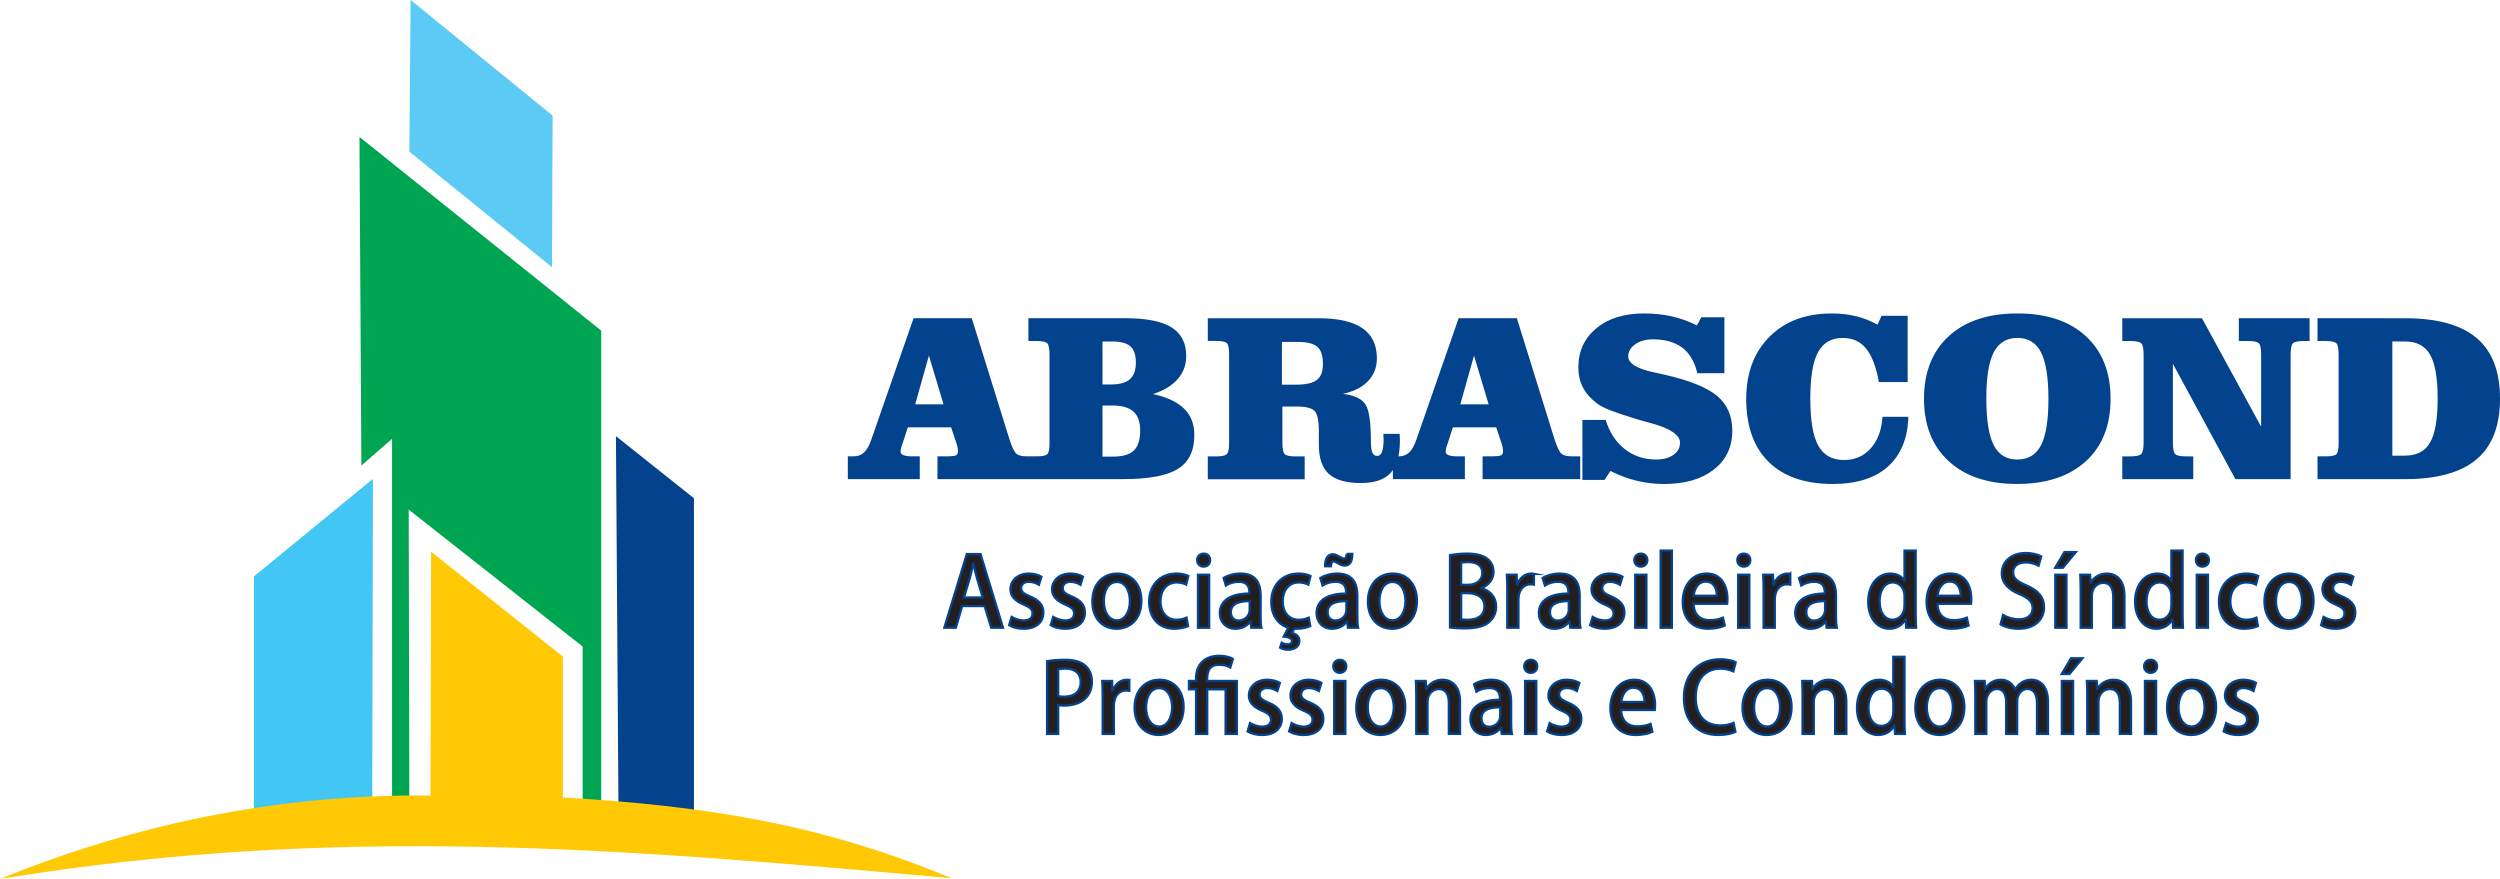
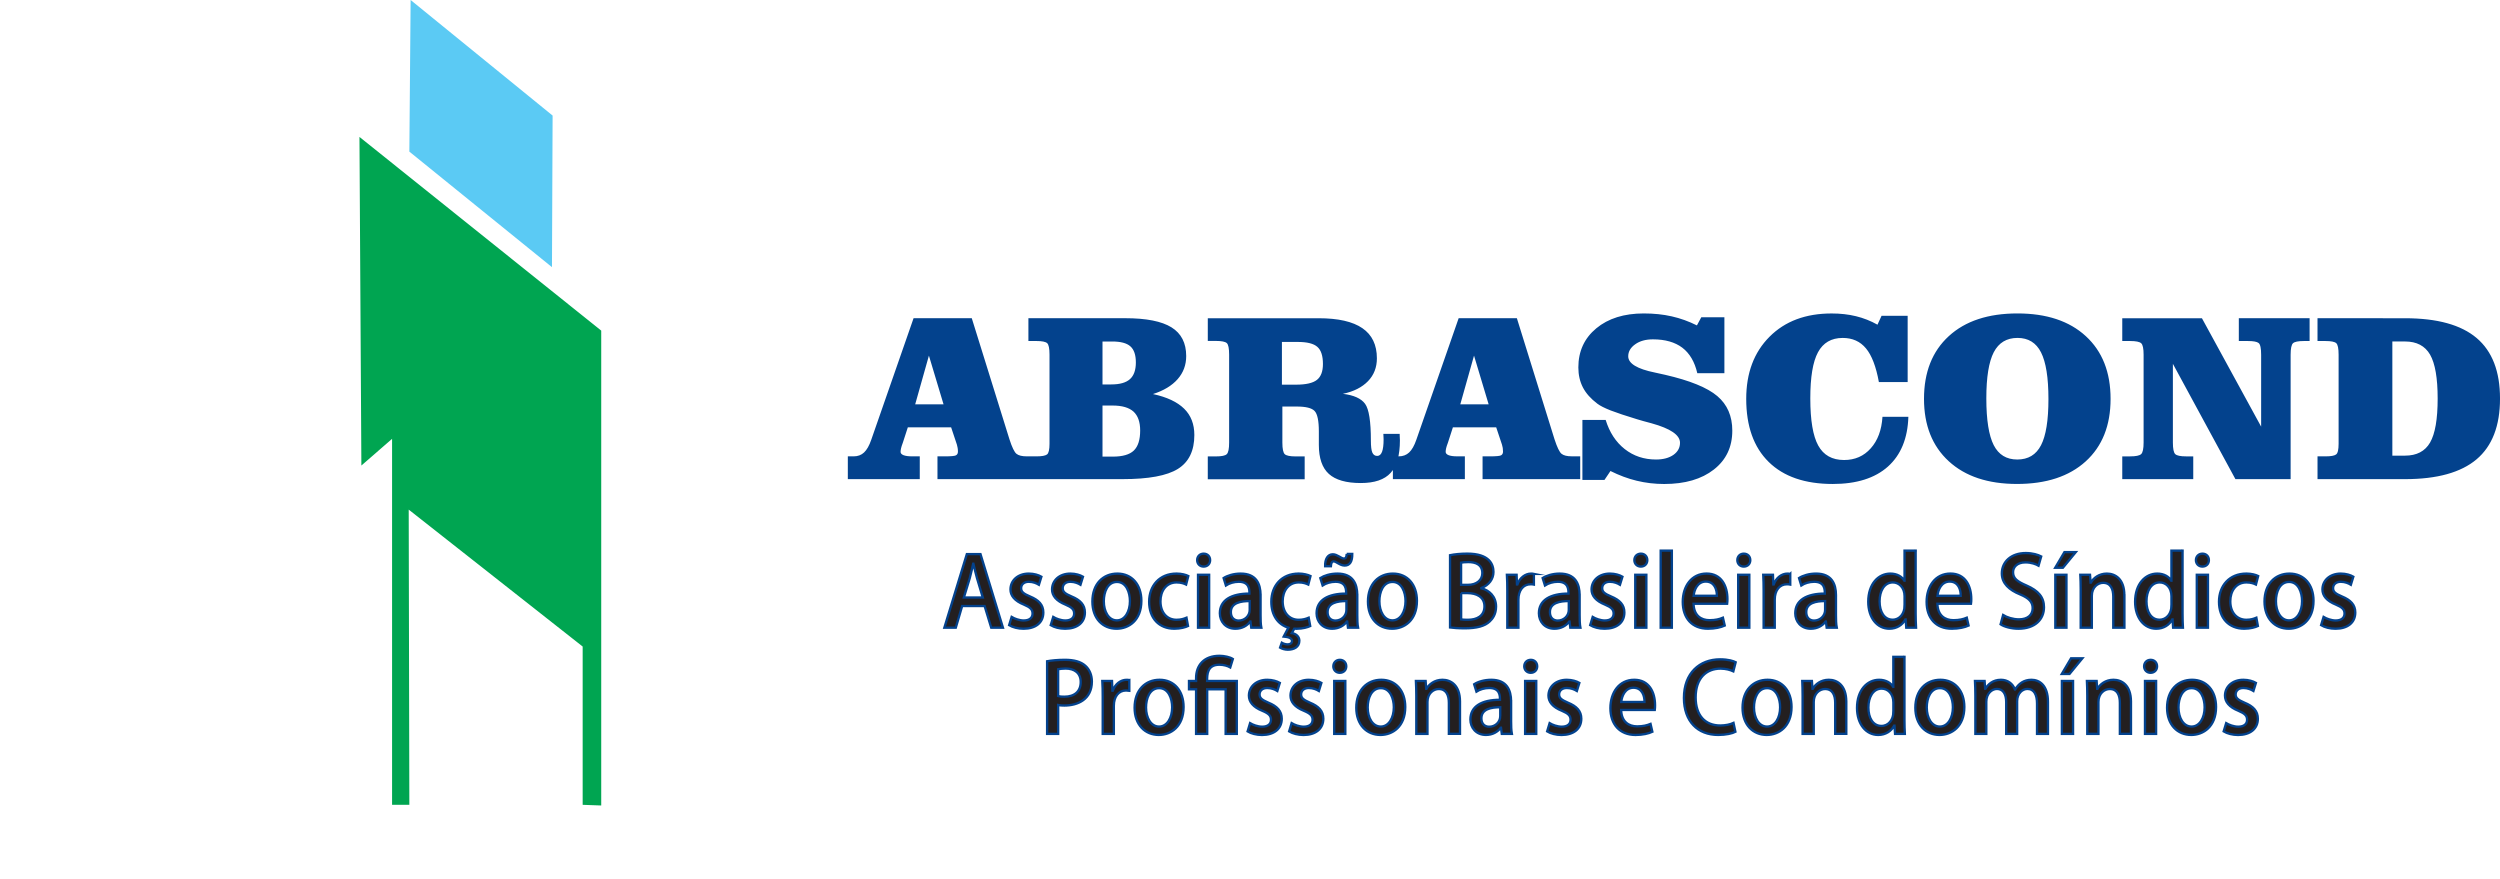
<svg xmlns="http://www.w3.org/2000/svg" version="1.1" id="Layer_1" x="0px" y="0px" width="230px" height="80.866px" viewBox="-15 -5.274 230 80.866" enable-background="new -15 -5.274 230 80.866" xml:space="preserve">
  <g>
    <path fill="#231F20" stroke="#03428D" stroke-width="0.216" stroke-miterlimit="22.926" d="M75.204,45.702H73.95l-2.069,6.771   h1.052l0.584-1.99h2.068l0.608,1.99h1.078L75.204,45.702L75.204,45.702z M73.676,49.698l0.54-1.777   c0.114-0.422,0.22-0.916,0.316-1.332h0.02c0.098,0.416,0.213,0.895,0.335,1.338l0.53,1.771H73.676L73.676,49.698z M80.809,47.782   c-0.265-0.152-0.681-0.285-1.158-0.285c-1.025,0-1.688,0.646-1.688,1.459c0,0.564,0.379,1.051,1.246,1.398   c0.583,0.246,0.786,0.449,0.786,0.818c0,0.375-0.265,0.639-0.813,0.639c-0.415,0-0.864-0.178-1.112-0.326l-0.23,0.758   c0.328,0.195,0.813,0.326,1.326,0.326c1.104,0,1.82-0.555,1.82-1.492c0-0.707-0.424-1.146-1.228-1.477   c-0.592-0.252-0.813-0.422-0.813-0.76c0-0.326,0.248-0.59,0.707-0.59c0.398,0,0.732,0.152,0.928,0.273L80.809,47.782L80.809,47.782   z M84.634,47.782c-0.265-0.152-0.682-0.285-1.158-0.285c-1.026,0-1.688,0.646-1.688,1.459c0,0.564,0.381,1.051,1.246,1.398   c0.584,0.246,0.787,0.449,0.787,0.818c0,0.375-0.265,0.639-0.812,0.639c-0.416,0-0.866-0.178-1.113-0.326l-0.231,0.758   c0.328,0.195,0.813,0.326,1.326,0.326c1.104,0,1.82-0.555,1.82-1.492c0-0.707-0.425-1.146-1.228-1.477   c-0.592-0.252-0.813-0.422-0.813-0.76c0-0.326,0.249-0.59,0.707-0.59c0.397,0,0.733,0.152,0.928,0.273L84.634,47.782L84.634,47.782   z M87.797,47.497c-1.291,0-2.298,0.928-2.298,2.57c0,1.576,0.964,2.502,2.227,2.502c1.096,0,2.28-0.748,2.28-2.57   C90.006,48.505,89.129,47.497,87.797,47.497L87.797,47.497z M88.954,50.026c0,0.971-0.46,1.775-1.202,1.775   c-0.752,0-1.201-0.805-1.201-1.76c0-0.838,0.337-1.777,1.21-1.777C88.617,48.264,88.954,49.221,88.954,50.026L88.954,50.026z    M94.157,51.555c-0.231,0.096-0.511,0.191-0.918,0.191c-0.849,0-1.476-0.635-1.476-1.705c0-0.953,0.529-1.732,1.484-1.732   c0.415,0,0.698,0.107,0.876,0.195l0.202-0.787c-0.211-0.105-0.616-0.221-1.086-0.221c-1.563,0-2.518,1.115-2.518,2.59   c0,1.52,0.919,2.482,2.324,2.482c0.563,0,1.024-0.141,1.253-0.246L94.157,51.555L94.157,51.555z M96.332,46.26   c0-0.344-0.237-0.598-0.593-0.598c-0.354,0-0.601,0.254-0.601,0.598c0,0.328,0.239,0.592,0.593,0.592   C96.101,46.852,96.332,46.589,96.332,46.26L96.332,46.26z M96.242,47.604h-1.024v4.869h1.024V47.604L96.242,47.604z    M100.971,49.477c0-1.033-0.398-1.98-1.827-1.98c-0.653,0-1.229,0.188-1.572,0.408l0.21,0.682c0.309-0.205,0.752-0.338,1.185-0.338   c0.982,0,0.982,0.725,0.982,1.086c-1.67,0-2.723,0.602-2.723,1.811c0,0.752,0.521,1.424,1.432,1.424   c0.609,0,1.087-0.283,1.36-0.662h0.026l0.071,0.564h0.927c-0.063-0.318-0.069-0.742-0.069-1.158v-1.836H100.971z M99.973,50.829   c0,0.564-0.459,0.99-1.017,0.99c-0.38,0-0.717-0.242-0.717-0.779c0-0.865,0.929-1.016,1.733-1.016V50.829L99.973,50.829z    M104.473,47.497c-1.556,0-2.512,1.115-2.512,2.59c0,1.229,0.601,2.096,1.572,2.387l-0.431,0.813   c0.476,0.043,0.76,0.168,0.76,0.406c0,0.229-0.196,0.316-0.398,0.316c-0.178,0-0.371-0.053-0.541-0.15l-0.159,0.451   c0.178,0.105,0.451,0.188,0.706,0.188c0.558,0,1.07-0.232,1.07-0.832c0-0.389-0.333-0.648-0.698-0.697l0.232-0.406   c0.069,0,0.142,0.008,0.213,0.008c0.563,0,1.022-0.141,1.252-0.246l-0.14-0.77c-0.23,0.096-0.522,0.193-0.919,0.193   c-0.849,0-1.474-0.635-1.474-1.705c0-0.953,0.528-1.734,1.484-1.734c0.414,0,0.686,0.109,0.874,0.197l0.202-0.787   c-0.237-0.115-0.655-0.223-1.087-0.223h-0.008V47.497L104.473,47.497z M109.869,49.477c0-1.033-0.397-1.98-1.827-1.98   c-0.653,0-1.229,0.188-1.574,0.408l0.212,0.682c0.309-0.205,0.752-0.338,1.185-0.338c0.982,0,0.982,0.725,0.982,1.086   c-1.673,0-2.722,0.602-2.722,1.811c0,0.752,0.521,1.424,1.429,1.424c0.61,0,1.087-0.283,1.362-0.662h0.026l0.071,0.564h0.928   c-0.063-0.318-0.07-0.742-0.07-1.158v-1.836H109.869z M108.871,50.829c0,0.564-0.46,0.99-1.017,0.99   c-0.378,0-0.715-0.242-0.715-0.779c0-0.865,0.927-1.016,1.731-1.016V50.829L108.871,50.829z M108.897,45.686   c-0.019,0.336-0.106,0.426-0.266,0.426c-0.122,0-0.255-0.09-0.414-0.18c-0.213-0.113-0.38-0.211-0.601-0.211   c-0.451,0-0.725,0.424-0.706,1.096h0.53c0.019-0.283,0.097-0.443,0.247-0.443c0.131,0,0.231,0.072,0.415,0.176   c0.195,0.109,0.382,0.207,0.61,0.207c0.466,0,0.706-0.361,0.698-1.07H108.897L108.897,45.686z M113.146,47.497   c-1.288,0-2.295,0.928-2.295,2.57c0,1.576,0.962,2.502,2.228,2.502c1.095,0,2.279-0.748,2.279-2.57   C115.358,48.505,114.484,47.497,113.146,47.497L113.146,47.497z M114.307,50.026c0,0.971-0.462,1.775-1.203,1.775   c-0.751,0-1.2-0.805-1.2-1.76c0-0.838,0.335-1.777,1.211-1.777C113.97,48.264,114.307,49.221,114.307,50.026L114.307,50.026z    M121.284,48.823c0.708-0.266,1.114-0.834,1.114-1.477c0-0.68-0.354-1.686-2.411-1.686c-0.601,0-1.203,0.063-1.583,0.143v6.652   c0.29,0.035,0.741,0.076,1.344,0.076c1.113,0,1.856-0.201,2.308-0.637c0.247-0.229,0.582-0.645,0.582-1.361   c0-0.943-0.646-1.51-1.354-1.686V48.823L121.284,48.823z M119.42,48.53v-2.039c0.124-0.025,0.328-0.053,0.663-0.053   c0.637,0,1.291,0.201,1.291,1.014c0,0.629-0.511,1.08-1.328,1.08h-0.626V48.53z M119.42,49.292h0.594   c0.786,0,1.556,0.326,1.556,1.217c0,0.895-0.706,1.238-1.527,1.238c-0.268,0-0.47-0.008-0.618-0.035v-2.42H119.42z M126.119,47.524   c-0.088-0.018-0.157-0.027-0.258-0.027c-0.528,0-1.041,0.381-1.262,0.998h-0.036l-0.035-0.891h-0.893   c0.026,0.451,0.037,0.918,0.037,1.484v3.385h1.022v-2.578c0-0.85,0.436-1.416,1.123-1.416c0.117,0,0.215,0.01,0.301,0.027V47.524   L126.119,47.524z M130.325,49.477c0-1.033-0.398-1.98-1.827-1.98c-0.655,0-1.229,0.188-1.576,0.408l0.214,0.682   c0.311-0.205,0.752-0.338,1.185-0.338c0.979,0,0.979,0.725,0.979,1.086c-1.67,0-2.722,0.602-2.722,1.811   c0,0.752,0.521,1.424,1.432,1.424c0.61,0,1.086-0.283,1.362-0.662h0.026l0.069,0.564h0.929c-0.061-0.318-0.069-0.742-0.069-1.158   v-1.836H130.325z M129.329,50.829c0,0.564-0.462,0.99-1.02,0.99c-0.38,0-0.717-0.242-0.717-0.779c0-0.865,0.93-1.016,1.736-1.016   V50.829L129.329,50.829z M134.266,47.782c-0.265-0.152-0.68-0.285-1.157-0.285c-1.025,0-1.687,0.646-1.687,1.459   c0,0.564,0.38,1.051,1.245,1.398c0.582,0.246,0.786,0.449,0.786,0.818c0,0.375-0.266,0.639-0.813,0.639   c-0.414,0-0.863-0.178-1.114-0.326l-0.229,0.758c0.329,0.195,0.813,0.326,1.325,0.326c1.104,0,1.821-0.555,1.821-1.492   c0-0.707-0.424-1.146-1.227-1.477c-0.593-0.252-0.814-0.422-0.814-0.76c0-0.326,0.246-0.59,0.708-0.59   c0.398,0,0.733,0.152,0.927,0.273L134.266,47.782L134.266,47.782z M136.553,46.26c0-0.344-0.236-0.598-0.59-0.598   c-0.355,0-0.603,0.254-0.603,0.598c0,0.328,0.239,0.592,0.595,0.592C136.324,46.852,136.553,46.589,136.553,46.26L136.553,46.26z    M136.465,47.604h-1.022v4.869h1.022V47.604L136.465,47.604z M138.81,45.385h-1.027v7.088h1.027V45.385L138.81,45.385z    M143.51,51.555c-0.318,0.133-0.69,0.229-1.229,0.229c-0.77,0-1.447-0.416-1.474-1.512h3.091c0.017-0.127,0.026-0.268,0.026-0.432   c0-1.203-0.551-2.346-1.917-2.346c-1.378,0-2.193,1.158-2.193,2.605c0,1.486,0.85,2.469,2.318,2.469c0.661,0,1.2-0.133,1.545-0.289   L143.51,51.555L143.51,51.555z M140.814,49.54c0.051-0.566,0.367-1.309,1.121-1.309c0.786,0,1.027,0.725,1.017,1.309H140.814   L140.814,49.54z M146.027,46.26c0-0.344-0.241-0.598-0.594-0.598c-0.354,0-0.599,0.254-0.599,0.598c0,0.328,0.239,0.592,0.59,0.592   C145.797,46.852,146.027,46.589,146.027,46.26L146.027,46.26z M145.938,47.604h-1.025v4.869h1.025V47.604L145.938,47.604z    M149.703,47.524c-0.088-0.018-0.159-0.027-0.258-0.027c-0.528,0-1.041,0.381-1.262,0.998h-0.037l-0.034-0.891h-0.893   c0.024,0.451,0.035,0.918,0.035,1.484v3.385h1.024v-2.578c0-0.85,0.436-1.416,1.123-1.416c0.117,0,0.215,0.01,0.303,0.027v-0.982   H149.703z M153.909,49.477c0-1.033-0.398-1.98-1.829-1.98c-0.656,0-1.229,0.188-1.572,0.408l0.21,0.682   c0.311-0.205,0.751-0.338,1.187-0.338c0.978,0,0.978,0.725,0.978,1.086c-1.67,0-2.72,0.602-2.72,1.811   c0,0.752,0.522,1.424,1.432,1.424c0.608,0,1.086-0.283,1.359-0.662h0.027l0.071,0.564h0.929c-0.063-0.318-0.073-0.742-0.073-1.158   v-1.836H153.909L153.909,49.477z M152.911,50.829c0,0.564-0.462,0.99-1.018,0.99c-0.382,0-0.717-0.242-0.717-0.779   c0-0.865,0.93-1.016,1.734-1.016V50.829L152.911,50.829z M161.244,45.385h-1.027v2.766H160.2c-0.214-0.369-0.663-0.654-1.29-0.654   c-1.089,0-2.032,0.938-2.032,2.59c0,1.5,0.84,2.482,1.942,2.482c0.689,0,1.219-0.361,1.474-0.857h0.029l0.051,0.762h0.902   c-0.019-0.336-0.037-0.859-0.037-1.301v-5.787H161.244z M160.217,50.477c0,0.68-0.431,1.262-1.095,1.262   c-0.775,0-1.2-0.734-1.2-1.688c0-0.963,0.433-1.742,1.219-1.742c0.571,0,1.078,0.471,1.078,1.268v0.9H160.217z M165.944,51.555   c-0.318,0.133-0.69,0.229-1.229,0.229c-0.768,0-1.447-0.416-1.475-1.512h3.092c0.019-0.127,0.026-0.268,0.026-0.432   c0-1.203-0.547-2.346-1.917-2.346c-1.378,0-2.193,1.158-2.193,2.605c0,1.486,0.85,2.469,2.315,2.469   c0.664,0,1.203-0.133,1.548-0.289L165.944,51.555L165.944,51.555z M163.249,49.54c0.053-0.566,0.369-1.309,1.123-1.309   c0.786,0,1.024,0.725,1.015,1.309H163.249L163.249,49.54z M172.791,45.917c-0.29-0.15-0.778-0.311-1.424-0.311   c-1.341,0-2.199,0.805-2.199,1.873c0,0.918,0.681,1.527,1.689,1.936c0.802,0.336,1.147,0.688,1.147,1.264   c0,0.611-0.449,1.027-1.256,1.027c-0.554,0-1.103-0.178-1.464-0.398l-0.231,0.855c0.327,0.223,0.999,0.406,1.636,0.406   c1.52,0,2.358-0.848,2.358-1.979c0-0.928-0.521-1.52-1.604-1.996c-0.862-0.369-1.242-0.654-1.242-1.229   c0-0.434,0.337-0.9,1.142-0.9c0.558,0,0.982,0.176,1.203,0.303L172.791,45.917L172.791,45.917z M175.114,47.604h-1.025v4.869h1.025   V47.604L175.114,47.604z M174.081,46.958h0.706l1.185-1.439h-1.043L174.081,46.958L174.081,46.958z M180.441,49.495   c0-1.506-0.845-1.998-1.606-1.998c-0.733,0-1.246,0.418-1.475,0.832h-0.024l-0.055-0.725h-0.893   c0.021,0.414,0.036,0.83,0.036,1.369v3.5h1.025V49.54c0-0.781,0.539-1.195,1.041-1.195c0.698,0,0.93,0.584,0.93,1.273v2.854h1.026   v-2.979h-0.006V49.495z M185.798,45.385h-1.027v2.766h-0.019c-0.21-0.369-0.661-0.654-1.288-0.654c-1.087,0-2.034,0.938-2.034,2.59   c0,1.5,0.84,2.482,1.944,2.482c0.689,0,1.219-0.361,1.476-0.857h0.027l0.051,0.762h0.902c-0.019-0.336-0.034-0.859-0.034-1.301   v-5.787H185.798z M184.771,50.477c0,0.68-0.431,1.262-1.095,1.262c-0.775,0-1.2-0.734-1.2-1.688c0-0.963,0.433-1.742,1.219-1.742   c0.576,0,1.078,0.471,1.078,1.268v0.9H184.771z M188.219,46.26c0-0.344-0.238-0.598-0.592-0.598c-0.352,0-0.603,0.254-0.603,0.598   c0,0.328,0.239,0.592,0.595,0.592C187.988,46.852,188.219,46.589,188.219,46.26L188.219,46.26z M188.132,47.604h-1.027v4.869h1.027   V47.604L188.132,47.604z M192.585,51.555c-0.23,0.096-0.515,0.191-0.921,0.191c-0.848,0-1.477-0.635-1.477-1.705   c0-0.953,0.533-1.732,1.488-1.732c0.413,0,0.696,0.107,0.872,0.195l0.206-0.787c-0.214-0.105-0.62-0.221-1.086-0.221   c-1.564,0-2.52,1.115-2.52,2.59c0,1.52,0.921,2.482,2.323,2.482c0.565,0,1.027-0.141,1.256-0.246L192.585,51.555L192.585,51.555z    M195.634,47.497c-1.293,0-2.3,0.928-2.3,2.57c0,1.576,0.964,2.502,2.228,2.502c1.095,0,2.281-0.748,2.281-2.57   C197.843,48.505,196.967,47.497,195.634,47.497L195.634,47.497z M196.789,50.026c0,0.971-0.457,1.775-1.2,1.775   c-0.752,0-1.203-0.805-1.203-1.76c0-0.838,0.337-1.777,1.211-1.777C196.454,48.264,196.789,49.221,196.789,50.026L196.789,50.026z    M201.508,47.782c-0.264-0.152-0.68-0.285-1.155-0.285c-1.027,0-1.689,0.646-1.689,1.459c0,0.564,0.382,1.051,1.246,1.398   c0.584,0.246,0.786,0.449,0.786,0.818c0,0.375-0.264,0.639-0.813,0.639c-0.415,0-0.866-0.178-1.113-0.326l-0.23,0.758   c0.329,0.195,0.813,0.326,1.327,0.326c1.104,0,1.819-0.555,1.819-1.492c0-0.707-0.425-1.146-1.228-1.477   c-0.592-0.252-0.814-0.422-0.814-0.76c0-0.326,0.251-0.59,0.709-0.59c0.397,0,0.734,0.152,0.927,0.273L201.508,47.782   L201.508,47.782z M81.334,62.243h1.017v-2.652c0.168,0.035,0.362,0.045,0.574,0.045c1.22,0,2.528-0.566,2.528-2.211   c0-0.617-0.231-1.129-0.611-1.457c-0.405-0.365-1.032-0.539-1.865-0.539c-0.696,0-1.235,0.061-1.643,0.131V62.243L81.334,62.243z    M82.349,56.296c0.132-0.025,0.372-0.064,0.69-0.064c0.821,0,1.387,0.416,1.387,1.238c0,0.865-0.565,1.352-1.503,1.352   c-0.238,0-0.424-0.01-0.574-0.055V56.296L82.349,56.296z M88.895,57.294c-0.087-0.02-0.157-0.025-0.256-0.025   c-0.527,0-1.042,0.381-1.263,0.998h-0.035l-0.036-0.893h-0.892c0.027,0.453,0.036,0.92,0.036,1.486v3.385h1.024v-2.582   c0-0.846,0.434-1.412,1.124-1.412c0.115,0,0.212,0.01,0.299,0.023v-0.98H88.895z M91.68,57.266c-1.29,0-2.297,0.93-2.297,2.572   c0,1.57,0.964,2.502,2.227,2.502c1.096,0,2.28-0.754,2.28-2.572C93.89,58.274,93.015,57.266,91.68,57.266L91.68,57.266z    M92.838,59.796c0,0.971-0.457,1.775-1.203,1.775c-0.749,0-1.2-0.805-1.2-1.758c0-0.838,0.337-1.777,1.211-1.777   C92.501,58.036,92.838,58.991,92.838,59.796L92.838,59.796z M96.063,58.141h1.695v4.102h1.027v-4.869h-2.731   c0-0.584,0-1.494,1.132-1.494c0.399,0,0.769,0.115,0.997,0.246l0.239-0.775c-0.257-0.17-0.796-0.291-1.227-0.291   c-1.422,0-2.156,0.863-2.156,2.049v0.264h-0.653v0.77h0.653v4.1h1.023V58.141L96.063,58.141z M102.745,57.55   c-0.268-0.15-0.682-0.283-1.159-0.283c-1.027,0-1.687,0.645-1.687,1.459c0,0.564,0.38,1.053,1.245,1.398   c0.584,0.246,0.788,0.449,0.788,0.82c0,0.369-0.264,0.637-0.811,0.637c-0.417,0-0.867-0.176-1.114-0.326l-0.229,0.76   c0.325,0.195,0.811,0.328,1.325,0.328c1.104,0,1.819-0.561,1.819-1.494c0-0.707-0.425-1.15-1.228-1.477   c-0.592-0.256-0.813-0.426-0.813-0.758c0-0.328,0.247-0.594,0.705-0.594c0.397,0,0.734,0.152,0.929,0.273L102.745,57.55   L102.745,57.55z M106.569,57.55c-0.265-0.15-0.68-0.283-1.157-0.283c-1.025,0-1.687,0.645-1.687,1.459   c0,0.564,0.378,1.053,1.243,1.398c0.584,0.246,0.788,0.449,0.788,0.82c0,0.369-0.266,0.637-0.813,0.637   c-0.416,0-0.868-0.176-1.115-0.326l-0.229,0.76c0.329,0.195,0.813,0.328,1.325,0.328c1.104,0,1.821-0.561,1.821-1.494   c0-0.707-0.425-1.15-1.229-1.477c-0.591-0.256-0.813-0.426-0.813-0.758c0-0.328,0.247-0.594,0.709-0.594   c0.396,0,0.731,0.152,0.927,0.273L106.569,57.55L106.569,57.55z M108.858,56.03c0-0.344-0.24-0.6-0.592-0.6   c-0.354,0-0.601,0.256-0.601,0.6c0,0.328,0.239,0.594,0.591,0.594C108.628,56.624,108.858,56.358,108.858,56.03L108.858,56.03z    M108.769,57.374h-1.022v4.869h1.022V57.374L108.769,57.374z M112.075,57.266c-1.291,0-2.298,0.93-2.298,2.572   c0,1.57,0.962,2.502,2.226,2.502c1.097,0,2.281-0.754,2.281-2.572C114.284,58.274,113.408,57.266,112.075,57.266L112.075,57.266z    M113.232,59.796c0,0.971-0.461,1.775-1.202,1.775c-0.752,0-1.201-0.805-1.201-1.758c0-0.838,0.335-1.777,1.211-1.777   C112.896,58.036,113.232,58.991,113.232,59.796L113.232,59.796z M119.319,59.264c0-1.502-0.848-1.998-1.609-1.998   c-0.73,0-1.243,0.418-1.474,0.832h-0.024l-0.054-0.725h-0.894c0.018,0.414,0.036,0.83,0.036,1.371v3.498h1.027v-2.936   c0-0.777,0.539-1.191,1.041-1.191c0.698,0,0.928,0.582,0.928,1.271v2.854h1.024v-2.977H119.319z M124.02,59.247   c0-1.031-0.396-1.98-1.827-1.98c-0.653,0-1.229,0.186-1.572,0.408l0.21,0.678c0.313-0.201,0.752-0.332,1.185-0.332   c0.982,0,0.982,0.725,0.982,1.084c-1.671,0-2.722,0.6-2.722,1.811c0,0.754,0.521,1.424,1.431,1.424   c0.608,0,1.087-0.285,1.362-0.662h0.024l0.071,0.564h0.928c-0.06-0.32-0.07-0.744-0.07-1.156v-1.838H124.02z M123.023,60.6   c0,0.564-0.459,0.986-1.017,0.986c-0.38,0-0.717-0.236-0.717-0.775c0-0.869,0.929-1.018,1.733-1.018V60.6L123.023,60.6z    M126.423,56.03c0-0.344-0.236-0.6-0.59-0.6c-0.355,0-0.603,0.256-0.603,0.6c0,0.328,0.239,0.594,0.595,0.594   C126.194,56.624,126.423,56.358,126.423,56.03L126.423,56.03z M126.335,57.374h-1.024v4.869h1.024V57.374L126.335,57.374z    M130.303,57.55c-0.264-0.15-0.68-0.283-1.157-0.283c-1.025,0-1.689,0.645-1.689,1.459c0,0.564,0.38,1.053,1.248,1.398   c0.584,0.246,0.786,0.449,0.786,0.82c0,0.369-0.264,0.637-0.813,0.637c-0.415,0-0.866-0.176-1.113-0.326l-0.229,0.76   c0.324,0.195,0.811,0.328,1.323,0.328c1.106,0,1.821-0.561,1.821-1.494c0-0.707-0.425-1.15-1.228-1.477   c-0.592-0.256-0.813-0.426-0.813-0.758c0-0.328,0.247-0.594,0.705-0.594c0.397,0,0.734,0.152,0.929,0.273L130.303,57.55   L130.303,57.55z M136.85,61.325c-0.317,0.129-0.687,0.227-1.228,0.227c-0.768,0-1.45-0.414-1.475-1.508h3.094   c0.017-0.125,0.024-0.266,0.024-0.436c0-1.201-0.549-2.342-1.915-2.342c-1.381,0-2.193,1.16-2.193,2.607   c0,1.484,0.85,2.469,2.315,2.469c0.664,0,1.203-0.133,1.546-0.293L136.85,61.325L136.85,61.325z M134.154,59.307   c0.055-0.563,0.371-1.309,1.123-1.309c0.785,0,1.026,0.727,1.017,1.309H134.154L134.154,59.307z M144.483,61.235   c-0.292,0.141-0.757,0.236-1.219,0.236c-1.396,0-2.263-0.926-2.263-2.588c0-1.758,0.975-2.643,2.281-2.643   c0.502,0,0.898,0.117,1.185,0.248l0.216-0.84c-0.184-0.096-0.659-0.264-1.438-0.264c-1.872,0-3.324,1.254-3.324,3.551   c0,2.156,1.267,3.404,3.146,3.404c0.733,0,1.31-0.141,1.591-0.287L144.483,61.235L144.483,61.235z M147.614,57.266   c-1.293,0-2.3,0.93-2.3,2.572c0,1.57,0.964,2.502,2.226,2.502c1.097,0,2.281-0.754,2.281-2.572   C149.821,58.274,148.947,57.266,147.614,57.266L147.614,57.266z M148.77,59.796c0,0.971-0.457,1.775-1.2,1.775   c-0.754,0-1.203-0.805-1.203-1.758c0-0.838,0.337-1.777,1.211-1.777C148.433,58.036,148.77,58.991,148.77,59.796L148.77,59.796z    M154.856,59.264c0-1.502-0.845-1.998-1.604-1.998c-0.735,0-1.248,0.418-1.477,0.832h-0.026l-0.054-0.725h-0.888   c0.017,0.414,0.032,0.83,0.032,1.371v3.498h1.025v-2.936c0-0.777,0.541-1.191,1.043-1.191c0.699,0,0.93,0.582,0.93,1.271v2.854   h1.022v-2.977H154.856L154.856,59.264z M160.213,55.157h-1.027v2.764h-0.017c-0.212-0.371-0.663-0.654-1.292-0.654   c-1.085,0-2.032,0.936-2.032,2.588c0,1.504,0.842,2.486,1.946,2.486c0.686,0,1.217-0.361,1.472-0.857h0.029l0.053,0.76h0.9   c-0.019-0.336-0.034-0.857-0.034-1.299v-5.787H160.213z M159.188,60.245c0,0.68-0.431,1.266-1.097,1.266   c-0.775,0-1.198-0.736-1.198-1.688c0-0.965,0.431-1.742,1.217-1.742c0.576,0,1.08,0.467,1.08,1.264v0.9H159.188z M163.508,57.266   c-1.288,0-2.297,0.93-2.297,2.572c0,1.57,0.964,2.502,2.228,2.502c1.097,0,2.281-0.754,2.281-2.572   C165.718,58.274,164.844,57.266,163.508,57.266L163.508,57.266z M164.666,59.796c0,0.971-0.457,1.775-1.203,1.775   c-0.749,0-1.2-0.805-1.2-1.758c0-0.838,0.337-1.777,1.211-1.777C164.331,58.036,164.666,58.991,164.666,59.796L164.666,59.796z    M173.413,59.3c0-1.537-0.794-2.033-1.519-2.033c-0.698,0-1.175,0.355-1.503,0.895h-0.017c-0.204-0.549-0.672-0.895-1.288-0.895   c-0.743,0-1.187,0.418-1.426,0.824h-0.026l-0.051-0.717h-0.887c0.019,0.414,0.037,0.822,0.037,1.371v3.498h1.007V59.29   c0-0.768,0.521-1.182,0.982-1.182c0.59,0,0.847,0.52,0.847,1.201v2.934h1.007v-3.004c0-0.709,0.478-1.131,0.945-1.131   c0.619,0,0.885,0.539,0.885,1.352v2.783h1.006V59.3L173.413,59.3z M175.721,57.374h-1.027v4.869h1.027V57.374L175.721,57.374z    M174.686,56.729h0.709l1.182-1.439h-1.041L174.686,56.729L174.686,56.729z M181.048,59.264c0-1.502-0.848-1.998-1.606-1.998   c-0.735,0-1.246,0.418-1.475,0.832h-0.026l-0.051-0.725h-0.895c0.019,0.414,0.034,0.83,0.034,1.371v3.498h1.027v-2.936   c0-0.777,0.537-1.191,1.043-1.191c0.699,0,0.928,0.582,0.928,1.271v2.854h1.022v-2.977H181.048z M183.451,56.03   c0-0.344-0.236-0.6-0.594-0.6c-0.352,0-0.599,0.256-0.599,0.6c0,0.328,0.239,0.594,0.592,0.594   C183.221,56.624,183.451,56.358,183.451,56.03L183.451,56.03z M183.361,57.374h-1.022v4.869h1.022V57.374L183.361,57.374z    M186.669,57.266c-1.292,0-2.299,0.93-2.299,2.572c0,1.57,0.962,2.502,2.226,2.502c1.097,0,2.281-0.754,2.281-2.572   C188.877,58.274,188.003,57.266,186.669,57.266L186.669,57.266z M187.825,59.796c0,0.971-0.457,1.775-1.201,1.775   c-0.753,0-1.202-0.805-1.202-1.758c0-0.838,0.337-1.777,1.211-1.777C187.488,58.036,187.825,58.991,187.825,59.796L187.825,59.796z    M192.544,57.55c-0.264-0.15-0.68-0.283-1.158-0.283c-1.024,0-1.688,0.645-1.688,1.459c0,0.564,0.38,1.053,1.248,1.398   c0.582,0.246,0.786,0.449,0.786,0.82c0,0.369-0.264,0.637-0.813,0.637c-0.415,0-0.866-0.176-1.113-0.326l-0.23,0.76   c0.328,0.195,0.813,0.328,1.325,0.328c1.104,0,1.821-0.561,1.821-1.494c0-0.707-0.425-1.15-1.229-1.477   c-0.59-0.256-0.813-0.426-0.813-0.758c0-0.328,0.247-0.594,0.709-0.594c0.396,0,0.732,0.152,0.927,0.273L192.544,57.55   L192.544,57.55z" />
    <polygon fill="#5BCAF4" points="35.84,5.358 22.777,-5.274 22.66,8.675 35.782,19.305  " />
    <polygon fill="#00A551" points="18.247,37.555 18.07,7.323 40.313,25.143 40.313,68.831 38.605,68.77 38.605,54.208 22.601,41.61    22.66,68.77 21.071,68.77 21.071,35.098  " />
-     <polygon fill="#03428D" points="41.901,69.446 41.666,34.853 48.844,40.565 48.844,69.815  " />
-     <polygon fill="#42C6F3" points="19.247,69.014 19.307,38.782 8.36,47.757 8.36,69.876  " />
-     <path fill="#FFCA05" d="M24.603,67.911l0.058-22.43l12.122,9.648v12.965c12.927,0.758,23.674,2.377,35.776,7.434   C42.138,72.784,15.834,70.532-15,75.593C-3.035,70.696,10.283,67.768,24.603,67.911L24.603,67.911z" />
    <path fill="#03428D" d="M71.806,31.924l-1.346-4.48l-1.263,4.48H71.806L71.806,31.924z M71.247,38.807v-2.096h0.666   c0.562,0,0.904-0.029,1.029-0.092s0.188-0.178,0.188-0.348c0-0.121-0.008-0.23-0.026-0.334c-0.018-0.104-0.04-0.203-0.07-0.309   l-0.53-1.587H68.52l-0.46,1.417c-0.081,0.217-0.137,0.385-0.162,0.506c-0.029,0.123-0.045,0.232-0.045,0.332   c0,0.133,0.088,0.232,0.27,0.307c0.18,0.068,0.433,0.107,0.764,0.107h0.732v2.096h-6.619v-2.096h0.549   c0.375,0,0.691-0.119,0.945-0.357c0.255-0.24,0.475-0.625,0.661-1.167L69.049,24h5.354l3.468,11.145   c0.238,0.735,0.453,1.182,0.647,1.333c0.195,0.156,0.507,0.232,0.938,0.232h0.775v2.096h-8.984V38.807z M79.613,38.807v-2.096   h0.743c0.49,0,0.812-0.059,0.968-0.174c0.154-0.113,0.231-0.443,0.231-0.987v-0.112v-8.081c0-0.575-0.073-0.929-0.216-1.06   c-0.145-0.131-0.479-0.198-1.001-0.198h-0.725v-2.098h8.913c1.932,0,3.351,0.281,4.251,0.841c0.9,0.559,1.353,1.439,1.353,2.641   c0,0.822-0.261,1.525-0.787,2.125c-0.524,0.596-1.282,1.056-2.272,1.371c1.284,0.277,2.239,0.727,2.868,1.345   c0.629,0.616,0.94,1.423,0.94,2.423c0,1.45-0.505,2.489-1.514,3.118c-1.008,0.629-2.7,0.941-5.078,0.941H79.613L79.613,38.807z    M86.433,36.735h0.946c0.901,0,1.547-0.186,1.935-0.561c0.387-0.373,0.582-0.987,0.582-1.844c0-0.785-0.206-1.361-0.612-1.736   c-0.413-0.371-1.054-0.559-1.921-0.559H86.43v4.702h0.003V36.735z M86.433,30.094h0.808c0.787,0,1.357-0.164,1.718-0.49   s0.54-0.84,0.54-1.531c0-0.694-0.168-1.187-0.504-1.483c-0.335-0.3-0.894-0.446-1.678-0.446H86.43v3.951H86.433z M98.08,35.437   v-8.083c0-0.578-0.071-0.931-0.215-1.063c-0.145-0.132-0.48-0.199-1.005-0.199h-0.743v-2.088h10.195   c1.801,0,3.145,0.306,4.03,0.917c0.887,0.609,1.332,1.533,1.332,2.772c0,0.831-0.271,1.535-0.817,2.1   c-0.549,0.566-1.316,0.957-2.313,1.166c1.007,0.119,1.687,0.429,2.044,0.919c0.357,0.491,0.533,1.62,0.533,3.379   c0,0.535,0.045,0.902,0.133,1.105c0.092,0.203,0.237,0.309,0.449,0.309c0.2,0,0.345-0.123,0.445-0.379   c0.096-0.252,0.143-0.633,0.143-1.143c0-0.051-0.004-0.131-0.01-0.249c-0.009-0.116-0.013-0.2-0.013-0.257h1.501   c0,0.063,0.004,0.16,0.01,0.295c0.009,0.133,0.013,0.229,0.013,0.295c0,1.377-0.282,2.377-0.854,2.999   c-0.565,0.623-1.482,0.934-2.746,0.934c-1.342,0-2.322-0.281-2.937-0.84c-0.614-0.557-0.921-1.447-0.921-2.668v-1.238   c0-0.99-0.133-1.619-0.396-1.887c-0.259-0.27-0.804-0.405-1.629-0.405h-1.331v3.313c0,0.578,0.075,0.935,0.222,1.072   c0.149,0.135,0.48,0.203,0.988,0.203h0.842v2.1h-8.914v-2.1h0.743c0.518,0,0.853-0.066,1-0.203   C98.009,36.372,98.08,36.014,98.08,35.437L98.08,35.437z M102.936,30.115h1.298c0.909,0,1.555-0.148,1.92-0.438   c0.371-0.29,0.556-0.779,0.556-1.46c0-0.75-0.168-1.276-0.511-1.577c-0.343-0.305-0.941-0.455-1.801-0.455h-1.462V30.115   L102.936,30.115z M121.955,31.924l-1.345-4.48l-1.263,4.48H121.955L121.955,31.924z M121.396,38.807v-2.096h0.665   c0.563,0,0.904-0.029,1.029-0.092c0.122-0.063,0.188-0.178,0.188-0.348c0-0.121-0.008-0.23-0.024-0.334   c-0.019-0.104-0.043-0.203-0.073-0.309l-0.531-1.59h-3.983l-0.459,1.418c-0.08,0.215-0.138,0.387-0.164,0.506   c-0.028,0.123-0.043,0.234-0.043,0.332c0,0.133,0.088,0.234,0.268,0.307c0.18,0.07,0.434,0.107,0.764,0.107h0.735v2.098h-6.622   V36.71h0.55c0.373,0,0.691-0.119,0.945-0.357c0.253-0.238,0.474-0.625,0.661-1.165l3.895-11.188h5.355l3.465,11.144   c0.241,0.737,0.456,1.182,0.649,1.334c0.194,0.156,0.509,0.23,0.938,0.23h0.775v2.096h-8.981V38.807z M130.578,33.358h2.143   c0.351,1.14,0.933,2.034,1.748,2.678c0.818,0.645,1.778,0.965,2.885,0.965c0.664,0,1.2-0.145,1.603-0.428   c0.4-0.283,0.603-0.654,0.603-1.114c0-0.711-0.872-1.305-2.615-1.789c-0.572-0.15-1.018-0.275-1.34-0.375   c-1.05-0.318-1.858-0.589-2.424-0.808c-0.569-0.225-0.979-0.434-1.227-0.624c-0.597-0.451-1.038-0.941-1.321-1.482   c-0.282-0.544-0.425-1.16-0.425-1.852c0-1.484,0.551-2.688,1.653-3.6c1.101-0.912,2.557-1.367,4.366-1.367   c0.919,0,1.778,0.087,2.576,0.269c0.795,0.18,1.566,0.457,2.313,0.832l0.402-0.748h2.126v5.142h-2.493   c-0.243-1.049-0.702-1.826-1.378-2.343c-0.674-0.509-1.576-0.769-2.706-0.769c-0.659,0-1.206,0.151-1.629,0.455   c-0.427,0.301-0.642,0.669-0.642,1.105c0,0.663,0.821,1.164,2.461,1.496c0.397,0.09,0.71,0.155,0.937,0.207   c2.277,0.526,3.88,1.177,4.797,1.956c0.923,0.783,1.38,1.841,1.38,3.186c0,1.495-0.565,2.688-1.694,3.571   c-1.134,0.887-2.656,1.332-4.572,1.332c-0.876,0-1.721-0.102-2.529-0.299c-0.815-0.195-1.615-0.498-2.414-0.896l-0.551,0.82h-2.03   v-5.516h-0.002V33.358z M160.57,33.072c-0.062,1.983-0.687,3.509-1.881,4.58c-1.196,1.066-2.888,1.6-5.072,1.6   c-2.559,0-4.524-0.676-5.901-2.031c-1.376-1.352-2.064-3.288-2.064-5.801c0-2.379,0.715-4.282,2.143-5.713   c1.425-1.431,3.328-2.142,5.717-2.142c0.799,0,1.542,0.082,2.236,0.252c0.694,0.169,1.352,0.427,1.979,0.781l0.376-0.818h2.401   v6.094h-2.648c-0.258-1.42-0.653-2.453-1.185-3.094c-0.535-0.646-1.248-0.964-2.146-0.964c-1.039,0-1.797,0.44-2.272,1.319   c-0.474,0.878-0.706,2.293-0.706,4.24c0,2.012,0.243,3.461,0.729,4.34c0.49,0.889,1.28,1.332,2.381,1.332   c0.997,0,1.815-0.357,2.452-1.076c0.642-0.716,1.001-1.682,1.078-2.899L160.57,33.072L160.57,33.072L160.57,33.072z    M170.612,25.814c-1.001,0-1.729,0.442-2.186,1.319c-0.455,0.878-0.684,2.293-0.684,4.243c0,1.98,0.229,3.416,0.68,4.303   c0.453,0.883,1.172,1.322,2.167,1.322c1.009,0,1.735-0.439,2.187-1.318c0.453-0.876,0.68-2.29,0.68-4.245   c0-1.969-0.227-3.397-0.68-4.29C172.325,26.257,171.604,25.814,170.612,25.814L170.612,25.814z M162.008,31.42   c0-2.453,0.759-4.375,2.282-5.77c1.521-1.395,3.631-2.088,6.313-2.088c2.673,0,4.771,0.694,6.289,2.088   c1.52,1.394,2.281,3.317,2.281,5.77c0,2.448-0.762,4.364-2.285,5.75c-1.523,1.385-3.633,2.08-6.323,2.08   c-2.667,0-4.758-0.695-6.279-2.09C162.767,35.766,162.008,33.85,162.008,31.42L162.008,31.42z M187.578,24.004l5.447,9.973v-6.615   c0-0.599-0.077-0.957-0.232-1.079c-0.155-0.121-0.481-0.183-0.982-0.183h-0.839v-2.098h6.512v2.098h-0.527   c-0.519,0-0.849,0.067-0.996,0.198c-0.146,0.131-0.223,0.489-0.223,1.064v11.446h-5.078l-5.754-10.611v7.242   c0,0.574,0.073,0.933,0.221,1.068c0.146,0.137,0.479,0.205,0.996,0.205h0.657v2.096h-6.531v-2.096h0.727   c0.521,0,0.859-0.068,1.011-0.209c0.149-0.139,0.225-0.494,0.225-1.062v-8.079c0-0.563-0.071-0.914-0.217-1.053   c-0.148-0.14-0.49-0.209-1.019-0.209h-0.727v-2.096H187.578L187.578,24.004z M206.26,24.004c2.96,0,5.155,0.605,6.589,1.819   c1.436,1.216,2.152,3.071,2.152,5.574c0,2.506-0.717,4.368-2.154,5.584c-1.438,1.215-3.633,1.826-6.589,1.826h-8.046v-2.096h0.741   c0.488,0,0.811-0.059,0.966-0.174c0.157-0.111,0.233-0.443,0.233-0.987v-0.112v-8.075c0-0.576-0.071-0.934-0.217-1.065   c-0.143-0.131-0.478-0.198-0.998-0.198h-0.726v-2.098L206.26,24.004L206.26,24.004z M205.096,36.645h1.164   c1.071,0,1.84-0.398,2.307-1.205c0.466-0.807,0.698-2.151,0.698-4.044c0-1.887-0.232-3.234-0.698-4.044   c-0.467-0.807-1.235-1.21-2.307-1.21h-1.164V36.645L205.096,36.645z" />
  </g>
</svg>